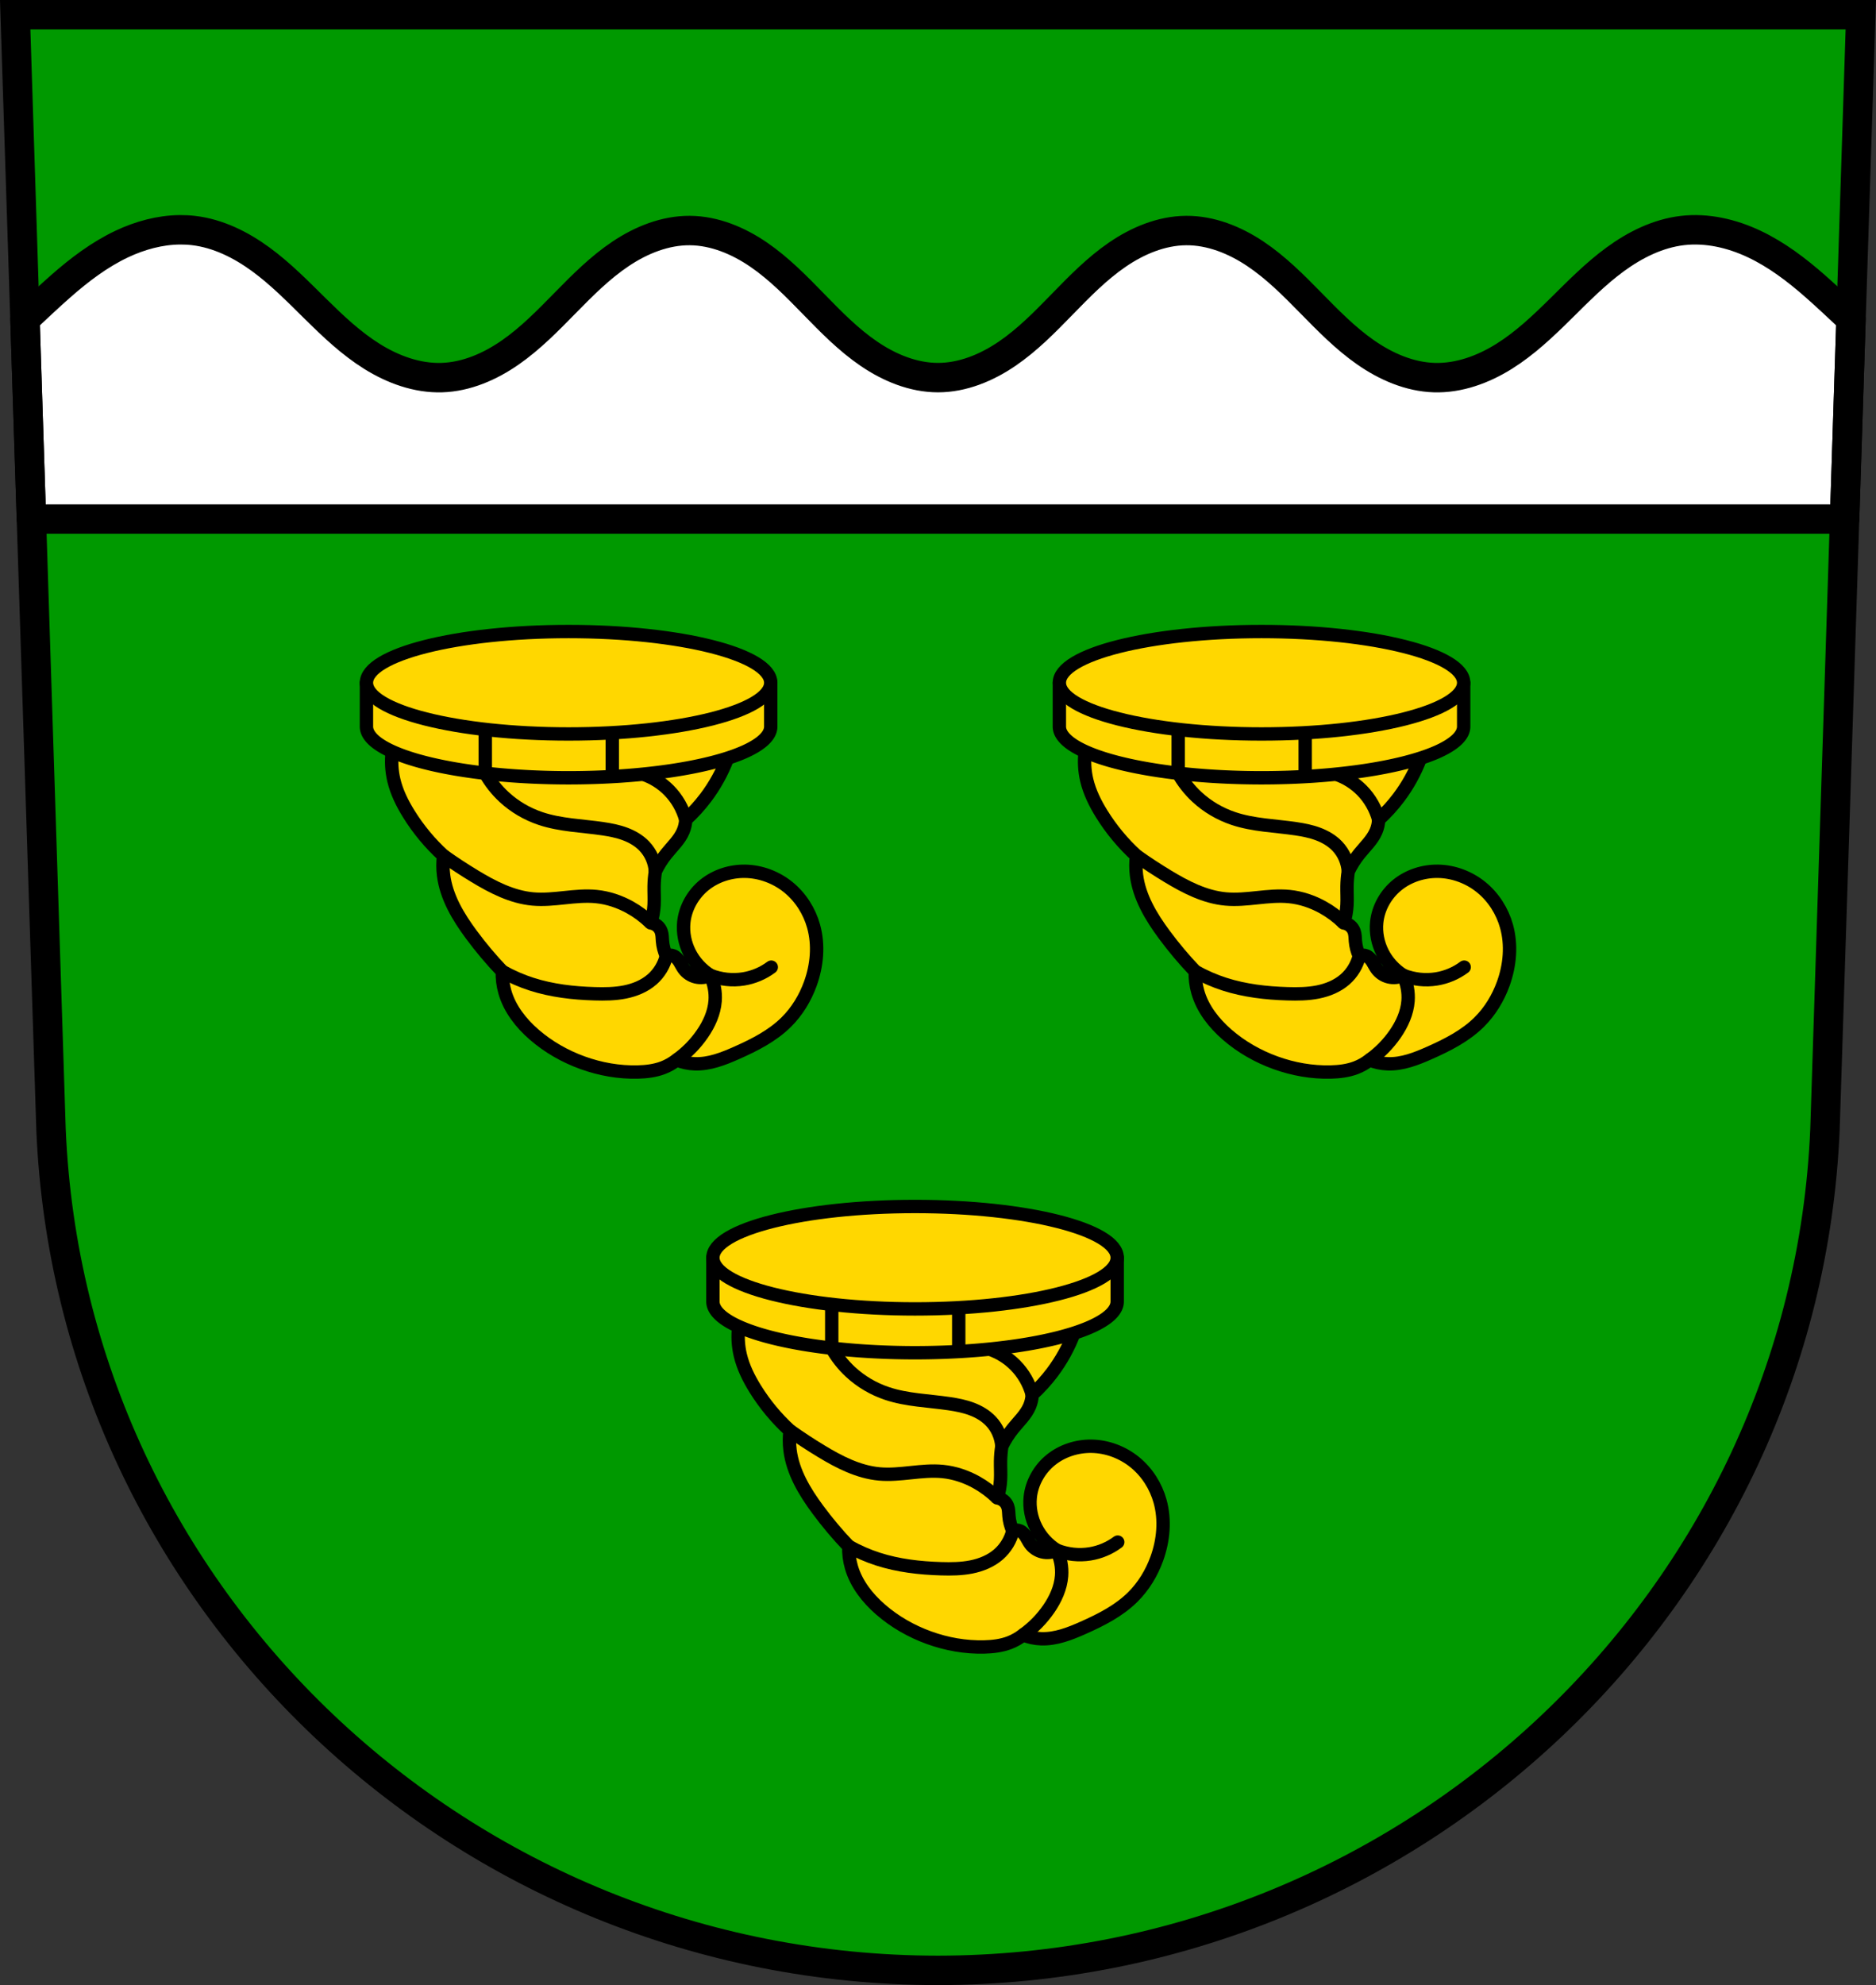
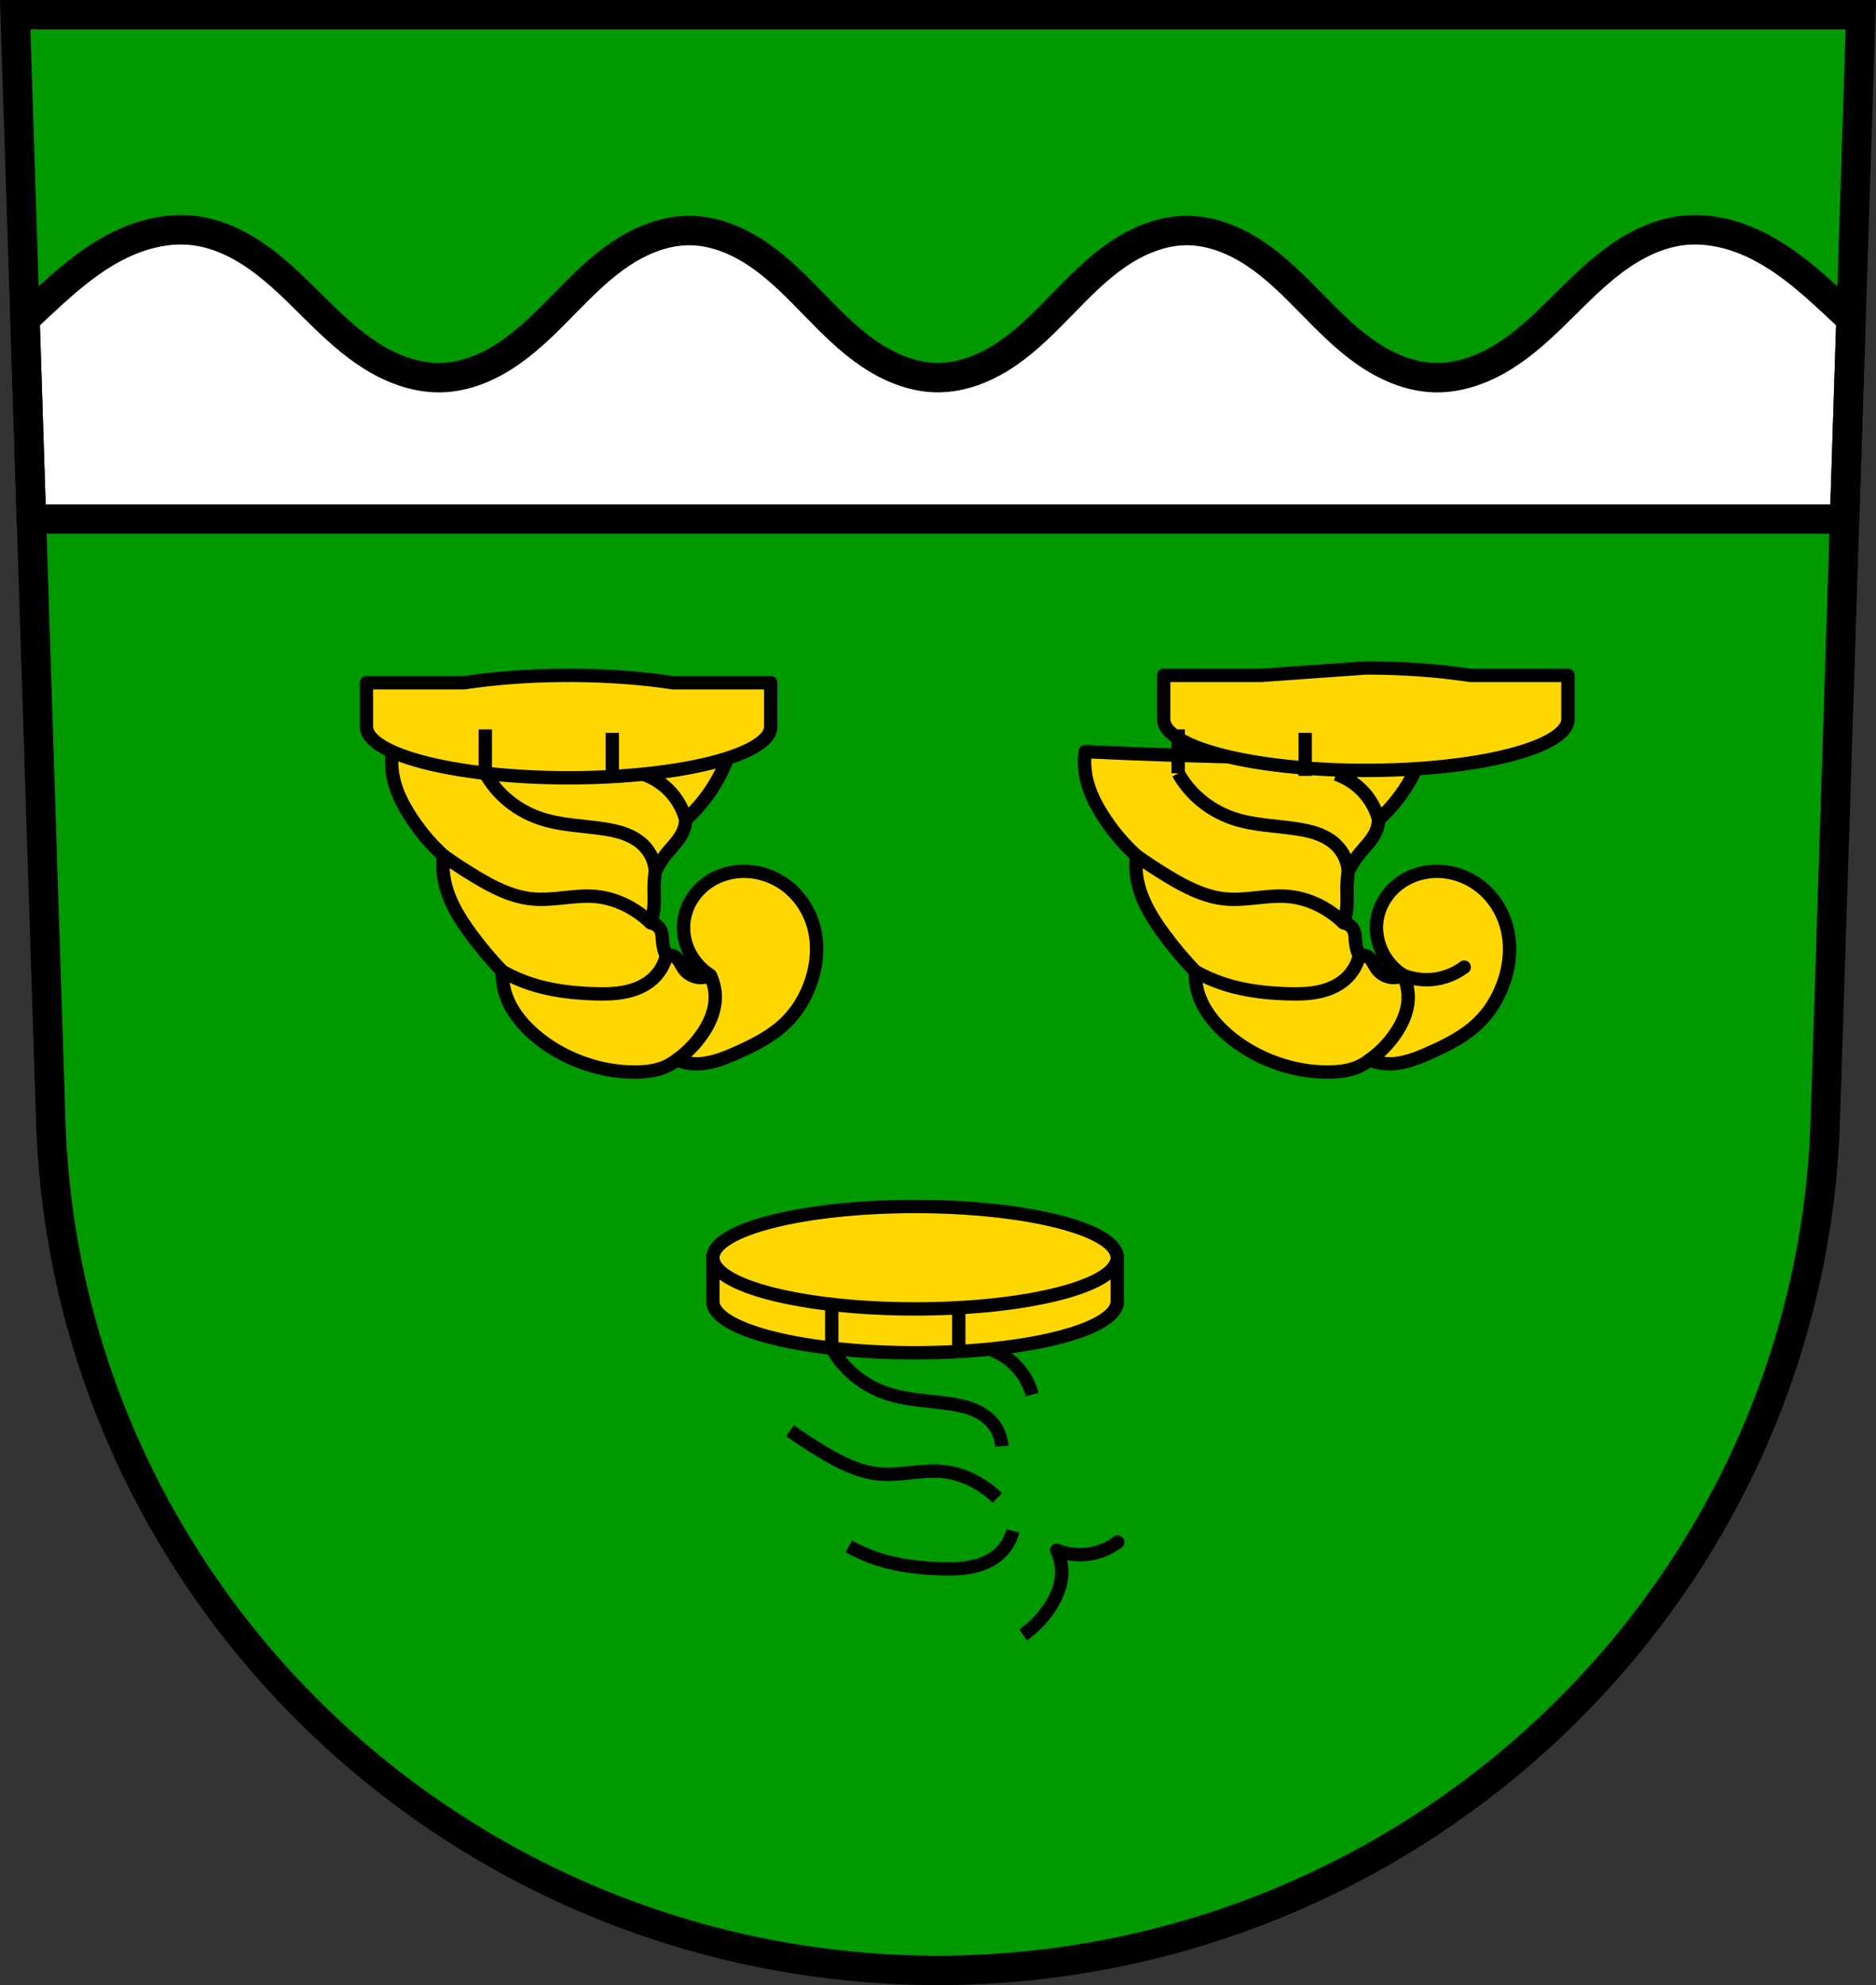
<svg xmlns="http://www.w3.org/2000/svg" xmlns:ns1="http://www.inkscape.org/namespaces/inkscape" xmlns:ns2="http://sodipodi.sourceforge.net/DTD/sodipodi-0.dtd" width="197.932mm" height="209.344mm" viewBox="0 0 701.334 741.769" id="svg5792" version="1.1" ns1:version="0.91 r13725" ns2:docname="DEU Kalenborn COA.svg">
  <rect x="0" y="0" width="701.334" height="741.769" fill="#333333" stroke="none" />
  <defs id="defs5794">
    <ns1:path-effect effect="spiro" id="path-effect6678" is_visible="true" />
    <ns1:path-effect effect="spiro" id="path-effect6634" is_visible="true" />
    <ns1:path-effect effect="spiro" id="path-effect6630" is_visible="true" />
    <ns1:path-effect effect="spiro" id="path-effect6626" is_visible="true" />
    <ns1:path-effect effect="spiro" id="path-effect6622" is_visible="true" />
    <ns1:path-effect effect="spiro" id="path-effect6618" is_visible="true" />
    <ns1:path-effect effect="spiro" id="path-effect6614" is_visible="true" />
    <ns1:path-effect effect="spiro" id="path-effect6563" is_visible="true" />
    <ns1:path-effect effect="spiro" id="path-effect6614-0" is_visible="true" />
    <ns1:path-effect effect="spiro" id="path-effect6618-5" is_visible="true" />
    <ns1:path-effect effect="spiro" id="path-effect6622-7" is_visible="true" />
    <ns1:path-effect effect="spiro" id="path-effect6626-8" is_visible="true" />
    <ns1:path-effect effect="spiro" id="path-effect6630-6" is_visible="true" />
    <ns1:path-effect effect="spiro" id="path-effect6634-1" is_visible="true" />
    <ns1:path-effect effect="spiro" id="path-effect6678-7" is_visible="true" />
    <ns1:path-effect effect="spiro" id="path-effect6614-07" is_visible="true" />
    <ns1:path-effect effect="spiro" id="path-effect6618-9" is_visible="true" />
    <ns1:path-effect effect="spiro" id="path-effect6622-3" is_visible="true" />
    <ns1:path-effect effect="spiro" id="path-effect6626-2" is_visible="true" />
    <ns1:path-effect effect="spiro" id="path-effect6630-7" is_visible="true" />
    <ns1:path-effect effect="spiro" id="path-effect6634-12" is_visible="true" />
    <ns1:path-effect effect="spiro" id="path-effect6678-0" is_visible="true" />
  </defs>
  <ns2:namedview id="base" pagecolor="#ffffff" bordercolor="#666666" borderopacity="1.0" ns1:pageopacity="0.0" ns1:pageshadow="2" ns1:zoom="0.72798985" ns1:cx="350.66705" ns1:cy="370.88431" ns1:document-units="px" ns1:current-layer="layer1" showgrid="false" ns1:window-width="1366" ns1:window-height="745" ns1:window-x="-8" ns1:window-y="-8" ns1:window-maximized="1" fit-margin-top="0" fit-margin-left="0" fit-margin-right="0" fit-margin-bottom="0" ns1:snap-midpoints="true" ns1:snap-smooth-nodes="true" ns1:object-nodes="true" ns1:snap-nodes="true" ns1:object-paths="true" />
  <g ns1:label="Ebene 1" ns1:groupmode="layer" id="layer1" transform="translate(-10.304,-22.232)">
    <path style="fill:#009900;fill-opacity:1;fill-rule:evenodd;stroke:none;stroke-width:11;stroke-opacity:1" ns1:connector-curvature="0" d="m 15.983,27.732 13.398,416.624 c 7.415,175.25 153.92,314.046 331.589,314.144 177.51,-0.215 324.069,-139.061 331.589,-314.144 l 13.398,-416.624 -344.979,0 z" id="path10563-0-4" />
    <path style="fill:#ffffff;fill-rule:evenodd;stroke:#000000;stroke-width:11;stroke-linecap:butt;stroke-linejoin:round;stroke-miterlimit:4;stroke-dasharray:none;stroke-opacity:1" d="M 67.229 85.869 C 59.761 85.941 52.32 87.979 45.541 91.182 C 37.198 95.123 29.768 100.767 22.828 106.848 C 18.257 110.853 13.821 115.086 9.338 119.25 L 11.74 193.963 L 689.594 193.963 L 691.996 119.252 C 687.513 115.088 683.08 110.854 678.508 106.848 C 671.568 100.767 664.138 95.123 655.795 91.182 C 647.452 87.24 638.105 85.063 628.941 86.145 C 619.793 87.224 611.26 91.482 603.826 96.922 C 596.392 102.362 589.918 108.982 583.359 115.451 C 576.801 121.92 570.063 128.315 562.248 133.191 C 554.433 138.068 545.391 141.38 536.184 141.102 C 526.953 140.823 518.12 136.961 510.541 131.686 C 502.962 126.41 496.472 119.747 490.002 113.158 C 483.532 106.569 476.975 99.963 469.299 94.83 C 461.622 89.697 452.66 86.078 443.426 86.145 C 434.184 86.211 425.272 89.964 417.652 95.193 C 410.033 100.423 403.534 107.094 397.084 113.713 C 390.634 120.332 384.123 126.992 376.484 132.193 C 368.846 137.395 359.91 141.102 350.668 141.102 C 341.426 141.102 332.49 137.395 324.852 132.193 C 317.213 126.992 310.702 120.332 304.252 113.713 C 297.802 107.094 291.303 100.423 283.684 95.193 C 276.064 89.964 267.151 86.211 257.91 86.145 C 248.676 86.078 239.713 89.697 232.037 94.83 C 224.361 99.963 217.802 106.569 211.332 113.158 C 204.862 119.747 198.372 126.41 190.793 131.686 C 183.214 136.961 174.383 140.823 165.152 141.102 C 155.945 141.38 146.903 138.068 139.088 133.191 C 131.273 128.315 124.535 121.92 117.977 115.451 C 111.418 108.982 104.944 102.362 97.51 96.922 C 90.076 91.482 81.543 87.224 72.395 86.145 C 70.676 85.942 68.952 85.853 67.229 85.869 z " transform="translate(10.304,22.232)" id="path6561" />
    <path style="fill:none;fill-rule:evenodd;stroke:#000000;stroke-width:11;stroke-opacity:1" ns1:connector-curvature="0" d="m 15.983,27.732 13.398,416.624 c 7.415,175.25 153.92,314.046 331.589,314.144 177.51,-0.215 324.069,-139.061 331.589,-314.144 l 13.398,-416.624 -344.979,0 z" id="path10563-0" />
    <g id="g6766" transform="translate(757.288,0)">
      <g id="g6680">
        <g id="g6655">
          <path ns2:nodetypes="caacaacaaaaacaaaaaaaacaacaacaacaacaccc" ns1:connector-curvature="0" ns1:original-d="m -600.33569,303.08354 c 0,0 -0.24444,7.21422 0.5884,10.68149 1.06865,4.44899 3.14211,8.66432 5.5525,12.55348 3.58232,5.78006 13.0363,15.69185 13.0363,15.69185 0,0 -0.52356,4.88572 0,7.2424 1.77231,7.97757 5.98078,15.32358 10.38077,22.21001 3.22866,5.05319 11.58784,13.76054 11.58784,13.76054 0,0 0.0431,5.29961 0.96564,7.72522 2.28247,6.00134 6.20697,11.50582 10.91612,15.87041 5.126,4.75093 11.55213,8.16673 18.12664,10.53806 6.56374,2.36745 13.6685,3.46265 20.64614,3.45328 3.17283,-0.004 6.395,-0.53068 9.38383,-1.59546 1.85677,-0.66148 5.14316,-2.91791 5.14316,-2.91791 0,0 4.45581,1.5 6.75957,1.44848 5.4052,-0.12087 10.72363,-1.97152 15.69185,-4.10402 6.67509,-2.86514 13.37021,-6.36178 18.52008,-11.48473 4.00238,-3.98146 7.28838,-8.96708 9.00102,-14.34648 2.17611,-6.83517 4.12803,-14.9342 1.20706,-21.48576 -4.45227,-9.98615 -14.65652,-20.61749 -25.58979,-20.52012 -9.94226,0.0885 -19.58152,9.71132 -22.93424,19.07164 -1.29853,3.62531 0.44616,7.9043 2.17271,11.34641 1.71103,3.41116 7.72522,8.44946 7.72522,8.44946 0,0 -7.0345,-0.58827 -9.89793,-2.41413 -1.73783,-1.10812 -2.00497,-3.93543 -3.86261,-4.82826 -0.79782,-0.38345 -2.65555,0 -2.65555,0 0,0 -1.07998,-3.67556 -1.44848,-5.5525 -0.2346,-1.19494 0.1122,-2.55872 -0.48282,-3.6212 -0.81061,-1.44742 -3.86261,-3.13837 -3.86261,-3.13837 0,0 1.0051,-4.47967 1.20706,-6.75957 0.20592,-2.32456 -0.10118,-4.66951 0,-7.00098 0.0806,-1.85607 0.48283,-5.5525 0.48283,-5.5525 0,0 2.65341,-4.3997 4.10402,-6.51816 1.9823,-2.89492 4.81797,-5.25852 6.27674,-8.44946 0.61693,-1.34948 0.96565,-4.34543 0.96565,-4.34543 0,0 5.32649,-5.19893 7.48381,-8.20805 3.26832,-4.55879 8.1373,-14.72973 8.1373,-14.72973 l -55.9371,-0.23788 z" ns1:path-effect="#path-effect6614" id="path6612" d="m -600.336,303.084 c -0.44,3.558 -0.24,7.194 0.588,10.681 1.062,4.471 3.132,8.647 5.553,12.553 3.593,5.799 7.994,11.097 13.036,15.692 -0.301,2.402 -0.301,4.841 0,7.242 1.026,8.201 5.467,15.565 10.381,22.21 3.568,4.825 7.441,9.424 11.588,13.761 -0.083,2.604 0.244,5.221 0.966,7.725 1.804,6.256 6.003,11.598 10.916,15.87 5.304,4.613 11.516,8.15 18.127,10.538 6.601,2.384 13.63,3.631 20.646,3.453 3.187,-0.081 6.404,-0.463 9.384,-1.595 1.85,-0.703 3.591,-1.691 5.143,-2.918 2.144,0.876 4.445,1.369 6.76,1.448 5.452,0.186 10.707,-1.888 15.692,-4.104 6.675,-2.968 13.332,-6.342 18.52,-11.485 4.042,-4.007 7.067,-8.993 9.001,-14.346 2.477,-6.855 3.166,-14.465 1.207,-21.486 -1.575,-5.645 -4.867,-10.821 -9.408,-14.526 -4.541,-3.705 -10.322,-5.9 -16.182,-5.994 -5.459,-0.088 -10.971,1.673 -15.22,5.103 -4.249,3.429 -7.162,8.537 -7.714,13.969 -0.395,3.884 0.402,7.867 2.173,11.346 1.752,3.443 4.453,6.397 7.725,8.449 -1.652,0.823 -3.597,1.041 -5.39,0.603 -1.793,-0.437 -3.42,-1.526 -4.507,-3.017 -0.618,-0.847 -1.06,-1.807 -1.621,-2.692 -0.561,-0.885 -1.278,-1.723 -2.241,-2.136 -0.836,-0.359 -1.819,-0.359 -2.656,0 -0.801,-1.748 -1.294,-3.636 -1.448,-5.553 -0.098,-1.218 -0.066,-2.472 -0.483,-3.621 -0.297,-0.819 -0.821,-1.555 -1.497,-2.104 -0.676,-0.549 -1.503,-0.911 -2.366,-1.034 0.677,-2.192 1.083,-4.468 1.207,-6.76 0.126,-2.331 -0.039,-4.667 0,-7.001 0.031,-1.859 0.193,-3.716 0.483,-5.553 1.11,-2.321 2.491,-4.514 4.104,-6.518 2.209,-2.745 4.897,-5.208 6.277,-8.449 0.584,-1.373 0.914,-2.854 0.966,-4.345 2.742,-2.496 5.251,-5.248 7.484,-8.208 3.389,-4.494 6.137,-9.469 8.137,-14.73 -18.646,0.153 -37.293,0.074 -55.937,-0.238 -23.14,-0.387 -46.274,-1.131 -69.391,-2.232 z" style="fill:#ffd700;fill-opacity:1;fill-rule:evenodd;stroke:#000000;stroke-width:5;stroke-linecap:butt;stroke-linejoin:round;stroke-miterlimit:4;stroke-dasharray:none;stroke-opacity:1" />
          <path id="rect6586" transform="translate(10.304,22.232)" d="m -544.721,252.354 a 75.574,19.139 0 0 0 -38.979,2.766 l -36.594,0 0,16.373 a 75.574,19.139 0 0 0 75.572,19.139 75.574,19.139 0 0 0 75.574,-19.139 l 0,-16.373 -36.625,0 a 75.574,19.139 0 0 0 -38.949,-2.766 z" style="opacity:1;fill:#ffd700;fill-opacity:1;fill-rule:nonzero;stroke:#000000;stroke-width:5;stroke-linecap:round;stroke-linejoin:round;stroke-miterlimit:4;stroke-dasharray:none;stroke-dashoffset:0;stroke-opacity:1" ns1:connector-curvature="0" />
-           <ellipse ry="19.139" rx="75.574" cy="277.351" cx="-534.416" id="path6584" style="opacity:1;fill:#ffd700;fill-opacity:1;fill-rule:nonzero;stroke:#000000;stroke-width:5;stroke-linecap:round;stroke-linejoin:round;stroke-miterlimit:4;stroke-dasharray:none;stroke-dashoffset:0;stroke-opacity:1" />
          <path ns1:connector-curvature="0" id="path6604" d="m -565.563,294.789 0,16.372" style="fill:none;fill-rule:evenodd;stroke:#000000;stroke-width:5;stroke-linecap:butt;stroke-linejoin:miter;stroke-miterlimit:4;stroke-dasharray:none;stroke-opacity:1" />
          <path ns1:connector-curvature="0" id="path6606" d="m -518.089,296.038 0,16.107" style="fill:none;fill-rule:evenodd;stroke:#000000;stroke-width:5;stroke-linecap:butt;stroke-linejoin:miter;stroke-miterlimit:4;stroke-dasharray:none;stroke-opacity:1" />
          <path ns2:nodetypes="caac" ns1:connector-curvature="0" ns1:original-d="m -481.45487,386.67179 c 0,0 2.11528,6.35138 1.8161,9.5916 -0.40543,4.39102 -2.40204,8.62673 -4.7995,12.32776 -2.47019,3.81331 -9.57008,9.70576 -9.57008,9.70576" ns1:path-effect="#path-effect6618" id="path6616" d="m -481.455,386.672 c 1.433,2.963 2.067,6.309 1.816,9.592 -0.34,4.449 -2.266,8.655 -4.8,12.328 -2.593,3.759 -5.848,7.06 -9.57,9.706" style="fill:none;fill-rule:evenodd;stroke:#000000;stroke-width:5;stroke-linecap:butt;stroke-linejoin:round;stroke-miterlimit:4;stroke-dasharray:none;stroke-opacity:1" />
          <path ns2:nodetypes="caaac" ns1:connector-curvature="0" ns1:original-d="m -497.87096,379.4294 c 0,0 -2.56309,6.73473 -5.31196,8.76171 -5.9528,4.38951 -14.13801,5.03491 -21.52607,5.38152 -7.92992,0.37203 -15.9167,-1.38674 -23.54415,-3.58768 -3.82025,-1.10235 -10.93674,-4.76164 -10.93674,-4.76164" ns1:path-effect="#path-effect6622" id="path6620" d="m -497.871,379.429 c -0.819,3.372 -2.701,6.477 -5.312,8.762 -2.852,2.496 -6.485,3.976 -10.202,4.716 -3.717,0.74 -7.536,0.779 -11.324,0.665 -7.962,-0.238 -15.962,-1.148 -23.544,-3.588 -3.791,-1.22 -7.461,-2.817 -10.937,-4.762" style="fill:none;fill-rule:evenodd;stroke:#000000;stroke-width:5;stroke-linecap:butt;stroke-linejoin:round;stroke-miterlimit:4;stroke-dasharray:none;stroke-opacity:1" />
          <path ns2:nodetypes="caaaac" ns1:connector-curvature="0" ns1:original-d="m -581.15849,342.01036 c 0,0 7.49388,5.48924 11.60351,7.6132 6.91736,3.57507 14.07312,7.22005 21.75031,8.52074 7.81704,1.32438 15.91385,-1.9769 23.76838,-0.89692 4.35555,0.59888 8.64936,2.02099 12.55687,4.03614 2.88909,1.48994 7.81455,5.83381 7.81455,5.83381" ns1:path-effect="#path-effect6626" id="path6624" d="m -581.158,342.01 c 3.775,2.676 7.646,5.216 11.604,7.613 6.719,4.07 13.927,7.803 21.75,8.521 7.909,0.726 15.865,-1.69 23.768,-0.897 4.405,0.442 8.687,1.885 12.557,4.036 2.85,1.584 5.486,3.552 7.815,5.834" style="fill:none;fill-rule:evenodd;stroke:#000000;stroke-width:5;stroke-linecap:butt;stroke-linejoin:round;stroke-miterlimit:4;stroke-dasharray:none;stroke-opacity:1" />
          <path ns2:nodetypes="caaaac" ns1:connector-curvature="0" ns1:original-d="m -501.97499,347.80428 c 0,0 -1.68626,-6.99369 -4.12292,-9.39222 -3.98682,-3.92443 -10.09538,-4.95692 -15.47186,-6.50267 -7.56983,-2.17634 -15.9145,-1.12891 -23.31992,-3.81191 -4.97752,-1.80337 -9.6906,-4.58972 -13.67803,-8.07228 -2.83493,-2.47598 -6.99545,-8.86394 -6.99545,-8.86394" ns1:path-effect="#path-effect6630" id="path6628" d="m -501.975,347.804 c -0.228,-3.482 -1.714,-6.868 -4.123,-9.392 -1.968,-2.063 -4.497,-3.532 -7.166,-4.533 -2.669,-1.001 -5.485,-1.553 -8.305,-1.97 -7.806,-1.152 -15.836,-1.31 -23.32,-3.812 -5.059,-1.691 -9.767,-4.445 -13.678,-8.072 -2.771,-2.57 -5.14,-5.572 -6.995,-8.864" style="fill:none;fill-rule:evenodd;stroke:#000000;stroke-width:5;stroke-linecap:butt;stroke-linejoin:round;stroke-miterlimit:4;stroke-dasharray:none;stroke-opacity:1" />
          <path ns2:nodetypes="cac" ns1:connector-curvature="0" ns1:original-d="m -506.56772,311.51593 c 0,0 7.02807,3.30625 9.66325,6.04274 2.91468,3.02673 6.2759,10.93256 6.2759,10.93256" ns1:path-effect="#path-effect6634" id="path6632" d="m -506.568,311.516 c 3.632,1.228 6.969,3.315 9.663,6.043 2.986,3.023 5.171,6.83 6.276,10.933" style="fill:none;fill-rule:evenodd;stroke:#000000;stroke-width:5;stroke-linecap:butt;stroke-linejoin:round;stroke-miterlimit:4;stroke-dasharray:none;stroke-opacity:1" />
        </g>
-         <path style="fill:none;fill-rule:evenodd;stroke:#000000;stroke-width:5;stroke-linecap:round;stroke-linejoin:miter;stroke-miterlimit:4;stroke-dasharray:none;stroke-opacity:1" d="m -481.455,386.672 c 3.926,1.552 8.273,2.023 12.44,1.349 3.741,-0.605 7.33,-2.128 10.365,-4.397" id="path6676" ns1:path-effect="#path-effect6678" ns1:original-d="m -481.45488,386.67179 c 0,0 8.31371,1.95868 12.43996,1.34945 3.71293,-0.5482 10.36534,-4.39742 10.36534,-4.39742" ns1:connector-curvature="0" ns2:nodetypes="cac" />
      </g>
      <g id="g6680-8" transform="translate(259.047,0)">
        <g id="g6655-4">
          <path ns2:nodetypes="caacaacaaaaacaaaaaaaacaacaacaacaacaccc" ns1:connector-curvature="0" ns1:original-d="m -600.33569,303.08354 c 0,0 -0.24444,7.21422 0.5884,10.68149 1.06865,4.44899 3.14211,8.66432 5.5525,12.55348 3.58232,5.78006 13.0363,15.69185 13.0363,15.69185 0,0 -0.52356,4.88572 0,7.2424 1.77231,7.97757 5.98078,15.32358 10.38077,22.21001 3.22866,5.05319 11.58784,13.76054 11.58784,13.76054 0,0 0.0431,5.29961 0.96564,7.72522 2.28247,6.00134 6.20697,11.50582 10.91612,15.87041 5.126,4.75093 11.55213,8.16673 18.12664,10.53806 6.56374,2.36745 13.6685,3.46265 20.64614,3.45328 3.17283,-0.004 6.395,-0.53068 9.38383,-1.59546 1.85677,-0.66148 5.14316,-2.91791 5.14316,-2.91791 0,0 4.45581,1.5 6.75957,1.44848 5.4052,-0.12087 10.72363,-1.97152 15.69185,-4.10402 6.67509,-2.86514 13.37021,-6.36178 18.52008,-11.48473 4.00238,-3.98146 7.28838,-8.96708 9.00102,-14.34648 2.17611,-6.83517 4.12803,-14.9342 1.20706,-21.48576 -4.45227,-9.98615 -14.65652,-20.61749 -25.58979,-20.52012 -9.94226,0.0885 -19.58152,9.71132 -22.93424,19.07164 -1.29853,3.62531 0.44616,7.9043 2.17271,11.34641 1.71103,3.41116 7.72522,8.44946 7.72522,8.44946 0,0 -7.0345,-0.58827 -9.89793,-2.41413 -1.73783,-1.10812 -2.00497,-3.93543 -3.86261,-4.82826 -0.79782,-0.38345 -2.65555,0 -2.65555,0 0,0 -1.07998,-3.67556 -1.44848,-5.5525 -0.2346,-1.19494 0.1122,-2.55872 -0.48282,-3.6212 -0.81061,-1.44742 -3.86261,-3.13837 -3.86261,-3.13837 0,0 1.0051,-4.47967 1.20706,-6.75957 0.20592,-2.32456 -0.10118,-4.66951 0,-7.00098 0.0806,-1.85607 0.48283,-5.5525 0.48283,-5.5525 0,0 2.65341,-4.3997 4.10402,-6.51816 1.9823,-2.89492 4.81797,-5.25852 6.27674,-8.44946 0.61693,-1.34948 0.96565,-4.34543 0.96565,-4.34543 0,0 5.32649,-5.19893 7.48381,-8.20805 3.26832,-4.55879 8.1373,-14.72973 8.1373,-14.72973 l -55.9371,-0.23788 z" ns1:path-effect="#path-effect6614-0" id="path6612-1" d="m -600.336,303.084 c -0.44,3.558 -0.24,7.194 0.588,10.681 1.062,4.471 3.132,8.647 5.553,12.553 3.593,5.799 7.994,11.097 13.036,15.692 -0.301,2.402 -0.301,4.841 0,7.242 1.026,8.201 5.467,15.565 10.381,22.21 3.568,4.825 7.441,9.424 11.588,13.761 -0.083,2.604 0.244,5.221 0.966,7.725 1.804,6.256 6.003,11.598 10.916,15.87 5.304,4.613 11.516,8.15 18.127,10.538 6.601,2.384 13.63,3.631 20.646,3.453 3.187,-0.081 6.404,-0.463 9.384,-1.595 1.85,-0.703 3.591,-1.691 5.143,-2.918 2.144,0.876 4.445,1.369 6.76,1.448 5.452,0.186 10.707,-1.888 15.692,-4.104 6.675,-2.968 13.332,-6.342 18.52,-11.485 4.042,-4.007 7.067,-8.993 9.001,-14.346 2.477,-6.855 3.166,-14.465 1.207,-21.486 -1.575,-5.645 -4.867,-10.821 -9.408,-14.526 -4.541,-3.705 -10.322,-5.9 -16.182,-5.994 -5.459,-0.088 -10.971,1.673 -15.22,5.103 -4.249,3.429 -7.162,8.537 -7.714,13.969 -0.395,3.884 0.402,7.867 2.173,11.346 1.752,3.443 4.453,6.397 7.725,8.449 -1.652,0.823 -3.597,1.041 -5.39,0.603 -1.793,-0.437 -3.42,-1.526 -4.507,-3.017 -0.618,-0.847 -1.06,-1.807 -1.621,-2.692 -0.561,-0.885 -1.278,-1.723 -2.241,-2.136 -0.836,-0.359 -1.819,-0.359 -2.656,0 -0.801,-1.748 -1.294,-3.636 -1.448,-5.553 -0.098,-1.218 -0.066,-2.472 -0.483,-3.621 -0.297,-0.819 -0.821,-1.555 -1.497,-2.104 -0.676,-0.549 -1.503,-0.911 -2.366,-1.034 0.677,-2.192 1.083,-4.468 1.207,-6.76 0.126,-2.331 -0.039,-4.667 0,-7.001 0.031,-1.859 0.193,-3.716 0.483,-5.553 1.11,-2.321 2.491,-4.514 4.104,-6.518 2.209,-2.745 4.897,-5.208 6.277,-8.449 0.584,-1.373 0.914,-2.854 0.966,-4.345 2.742,-2.496 5.251,-5.248 7.484,-8.208 3.389,-4.494 6.137,-9.469 8.137,-14.73 -18.646,0.153 -37.293,0.074 -55.937,-0.238 -23.14,-0.387 -46.274,-1.131 -69.391,-2.232 z" style="fill:#ffd700;fill-opacity:1;fill-rule:evenodd;stroke:#000000;stroke-width:5;stroke-linecap:butt;stroke-linejoin:round;stroke-miterlimit:4;stroke-dasharray:none;stroke-opacity:1" />
-           <path id="rect6586-6" transform="translate(10.304,22.232)" d="m -544.721,252.354 a 75.574,19.139 0 0 0 -38.979,2.766 l -36.594,0 0,16.373 a 75.574,19.139 0 0 0 75.572,19.139 75.574,19.139 0 0 0 75.574,-19.139 l 0,-16.373 -36.625,0 a 75.574,19.139 0 0 0 -38.949,-2.766 z" style="opacity:1;fill:#ffd700;fill-opacity:1;fill-rule:nonzero;stroke:#000000;stroke-width:5;stroke-linecap:round;stroke-linejoin:round;stroke-miterlimit:4;stroke-dasharray:none;stroke-dashoffset:0;stroke-opacity:1" ns1:connector-curvature="0" />
-           <ellipse ry="19.139" rx="75.574" cy="277.351" cx="-534.416" id="path6584-4" style="opacity:1;fill:#ffd700;fill-opacity:1;fill-rule:nonzero;stroke:#000000;stroke-width:5;stroke-linecap:round;stroke-linejoin:round;stroke-miterlimit:4;stroke-dasharray:none;stroke-dashoffset:0;stroke-opacity:1" />
+           <path id="rect6586-6" transform="translate(10.304,22.232)" d="m -544.721,252.354 l -36.594,0 0,16.373 a 75.574,19.139 0 0 0 75.572,19.139 75.574,19.139 0 0 0 75.574,-19.139 l 0,-16.373 -36.625,0 a 75.574,19.139 0 0 0 -38.949,-2.766 z" style="opacity:1;fill:#ffd700;fill-opacity:1;fill-rule:nonzero;stroke:#000000;stroke-width:5;stroke-linecap:round;stroke-linejoin:round;stroke-miterlimit:4;stroke-dasharray:none;stroke-dashoffset:0;stroke-opacity:1" ns1:connector-curvature="0" />
          <path ns1:connector-curvature="0" id="path6604-2" d="m -565.563,294.789 0,16.372" style="fill:none;fill-rule:evenodd;stroke:#000000;stroke-width:5;stroke-linecap:butt;stroke-linejoin:miter;stroke-miterlimit:4;stroke-dasharray:none;stroke-opacity:1" />
          <path ns1:connector-curvature="0" id="path6606-8" d="m -518.089,296.038 0,16.107" style="fill:none;fill-rule:evenodd;stroke:#000000;stroke-width:5;stroke-linecap:butt;stroke-linejoin:miter;stroke-miterlimit:4;stroke-dasharray:none;stroke-opacity:1" />
          <path ns2:nodetypes="caac" ns1:connector-curvature="0" ns1:original-d="m -481.45487,386.67179 c 0,0 2.11528,6.35138 1.8161,9.5916 -0.40543,4.39102 -2.40204,8.62673 -4.7995,12.32776 -2.47019,3.81331 -9.57008,9.70576 -9.57008,9.70576" ns1:path-effect="#path-effect6618-5" id="path6616-8" d="m -481.455,386.672 c 1.433,2.963 2.067,6.309 1.816,9.592 -0.34,4.449 -2.266,8.655 -4.8,12.328 -2.593,3.759 -5.848,7.06 -9.57,9.706" style="fill:none;fill-rule:evenodd;stroke:#000000;stroke-width:5;stroke-linecap:butt;stroke-linejoin:round;stroke-miterlimit:4;stroke-dasharray:none;stroke-opacity:1" />
          <path ns2:nodetypes="caaac" ns1:connector-curvature="0" ns1:original-d="m -497.87096,379.4294 c 0,0 -2.56309,6.73473 -5.31196,8.76171 -5.9528,4.38951 -14.13801,5.03491 -21.52607,5.38152 -7.92992,0.37203 -15.9167,-1.38674 -23.54415,-3.58768 -3.82025,-1.10235 -10.93674,-4.76164 -10.93674,-4.76164" ns1:path-effect="#path-effect6622-7" id="path6620-2" d="m -497.871,379.429 c -0.819,3.372 -2.701,6.477 -5.312,8.762 -2.852,2.496 -6.485,3.976 -10.202,4.716 -3.717,0.74 -7.536,0.779 -11.324,0.665 -7.962,-0.238 -15.962,-1.148 -23.544,-3.588 -3.791,-1.22 -7.461,-2.817 -10.937,-4.762" style="fill:none;fill-rule:evenodd;stroke:#000000;stroke-width:5;stroke-linecap:butt;stroke-linejoin:round;stroke-miterlimit:4;stroke-dasharray:none;stroke-opacity:1" />
          <path ns2:nodetypes="caaaac" ns1:connector-curvature="0" ns1:original-d="m -581.15849,342.01036 c 0,0 7.49388,5.48924 11.60351,7.6132 6.91736,3.57507 14.07312,7.22005 21.75031,8.52074 7.81704,1.32438 15.91385,-1.9769 23.76838,-0.89692 4.35555,0.59888 8.64936,2.02099 12.55687,4.03614 2.88909,1.48994 7.81455,5.83381 7.81455,5.83381" ns1:path-effect="#path-effect6626-8" id="path6624-1" d="m -581.158,342.01 c 3.775,2.676 7.646,5.216 11.604,7.613 6.719,4.07 13.927,7.803 21.75,8.521 7.909,0.726 15.865,-1.69 23.768,-0.897 4.405,0.442 8.687,1.885 12.557,4.036 2.85,1.584 5.486,3.552 7.815,5.834" style="fill:none;fill-rule:evenodd;stroke:#000000;stroke-width:5;stroke-linecap:butt;stroke-linejoin:round;stroke-miterlimit:4;stroke-dasharray:none;stroke-opacity:1" />
          <path ns2:nodetypes="caaaac" ns1:connector-curvature="0" ns1:original-d="m -501.97499,347.80428 c 0,0 -1.68626,-6.99369 -4.12292,-9.39222 -3.98682,-3.92443 -10.09538,-4.95692 -15.47186,-6.50267 -7.56983,-2.17634 -15.9145,-1.12891 -23.31992,-3.81191 -4.97752,-1.80337 -9.6906,-4.58972 -13.67803,-8.07228 -2.83493,-2.47598 -6.99545,-8.86394 -6.99545,-8.86394" ns1:path-effect="#path-effect6630-6" id="path6628-8" d="m -501.975,347.804 c -0.228,-3.482 -1.714,-6.868 -4.123,-9.392 -1.968,-2.063 -4.497,-3.532 -7.166,-4.533 -2.669,-1.001 -5.485,-1.553 -8.305,-1.97 -7.806,-1.152 -15.836,-1.31 -23.32,-3.812 -5.059,-1.691 -9.767,-4.445 -13.678,-8.072 -2.771,-2.57 -5.14,-5.572 -6.995,-8.864" style="fill:none;fill-rule:evenodd;stroke:#000000;stroke-width:5;stroke-linecap:butt;stroke-linejoin:round;stroke-miterlimit:4;stroke-dasharray:none;stroke-opacity:1" />
          <path ns2:nodetypes="cac" ns1:connector-curvature="0" ns1:original-d="m -506.56772,311.51593 c 0,0 7.02807,3.30625 9.66325,6.04274 2.91468,3.02673 6.2759,10.93256 6.2759,10.93256" ns1:path-effect="#path-effect6634-1" id="path6632-6" d="m -506.568,311.516 c 3.632,1.228 6.969,3.315 9.663,6.043 2.986,3.023 5.171,6.83 6.276,10.933" style="fill:none;fill-rule:evenodd;stroke:#000000;stroke-width:5;stroke-linecap:butt;stroke-linejoin:round;stroke-miterlimit:4;stroke-dasharray:none;stroke-opacity:1" />
        </g>
        <path style="fill:none;fill-rule:evenodd;stroke:#000000;stroke-width:5;stroke-linecap:round;stroke-linejoin:miter;stroke-miterlimit:4;stroke-dasharray:none;stroke-opacity:1" d="m -481.455,386.672 c 3.926,1.552 8.273,2.023 12.44,1.349 3.741,-0.605 7.33,-2.128 10.365,-4.397" id="path6676-7" ns1:path-effect="#path-effect6678-7" ns1:original-d="m -481.45488,386.67179 c 0,0 8.31371,1.95868 12.43996,1.34945 3.71293,-0.5482 10.36534,-4.39742 10.36534,-4.39742" ns1:connector-curvature="0" ns2:nodetypes="cac" />
      </g>
    </g>
    <g transform="translate(886.811,214.843)" id="g6680-2">
      <g id="g6655-41">
-         <path style="fill:#ffd700;fill-opacity:1;fill-rule:evenodd;stroke:#000000;stroke-width:5;stroke-linecap:butt;stroke-linejoin:round;stroke-miterlimit:4;stroke-dasharray:none;stroke-opacity:1" d="m -600.336,303.084 c -0.44,3.558 -0.24,7.194 0.588,10.681 1.062,4.471 3.132,8.647 5.553,12.553 3.593,5.799 7.994,11.097 13.036,15.692 -0.301,2.402 -0.301,4.841 0,7.242 1.026,8.201 5.467,15.565 10.381,22.21 3.568,4.825 7.441,9.424 11.588,13.761 -0.083,2.604 0.244,5.221 0.966,7.725 1.804,6.256 6.003,11.598 10.916,15.87 5.304,4.613 11.516,8.15 18.127,10.538 6.601,2.384 13.63,3.631 20.646,3.453 3.187,-0.081 6.404,-0.463 9.384,-1.595 1.85,-0.703 3.591,-1.691 5.143,-2.918 2.144,0.876 4.445,1.369 6.76,1.448 5.452,0.186 10.707,-1.888 15.692,-4.104 6.675,-2.968 13.332,-6.342 18.52,-11.485 4.042,-4.007 7.067,-8.993 9.001,-14.346 2.477,-6.855 3.166,-14.465 1.207,-21.486 -1.575,-5.645 -4.867,-10.821 -9.408,-14.526 -4.541,-3.705 -10.322,-5.9 -16.182,-5.994 -5.459,-0.088 -10.971,1.673 -15.22,5.103 -4.249,3.429 -7.162,8.537 -7.714,13.969 -0.395,3.884 0.402,7.867 2.173,11.346 1.752,3.443 4.453,6.397 7.725,8.449 -1.652,0.823 -3.597,1.041 -5.39,0.603 -1.793,-0.437 -3.42,-1.526 -4.507,-3.017 -0.618,-0.847 -1.06,-1.807 -1.621,-2.692 -0.561,-0.885 -1.278,-1.723 -2.241,-2.136 -0.836,-0.359 -1.819,-0.359 -2.656,0 -0.801,-1.748 -1.294,-3.636 -1.448,-5.553 -0.098,-1.218 -0.066,-2.472 -0.483,-3.621 -0.297,-0.819 -0.821,-1.555 -1.497,-2.104 -0.676,-0.549 -1.503,-0.911 -2.366,-1.034 0.677,-2.192 1.083,-4.468 1.207,-6.76 0.126,-2.331 -0.039,-4.667 0,-7.001 0.031,-1.859 0.193,-3.716 0.483,-5.553 1.11,-2.321 2.491,-4.514 4.104,-6.518 2.209,-2.745 4.897,-5.208 6.277,-8.449 0.584,-1.373 0.914,-2.854 0.966,-4.345 2.742,-2.496 5.251,-5.248 7.484,-8.208 3.389,-4.494 6.137,-9.469 8.137,-14.73 -18.646,0.153 -37.293,0.074 -55.937,-0.238 -23.14,-0.387 -46.274,-1.131 -69.391,-2.232 z" id="path6612-4" ns1:path-effect="#path-effect6614-07" ns1:original-d="m -600.33569,303.08354 c 0,0 -0.24444,7.21422 0.5884,10.68149 1.06865,4.44899 3.14211,8.66432 5.5525,12.55348 3.58232,5.78006 13.0363,15.69185 13.0363,15.69185 0,0 -0.52356,4.88572 0,7.2424 1.77231,7.97757 5.98078,15.32358 10.38077,22.21001 3.22866,5.05319 11.58784,13.76054 11.58784,13.76054 0,0 0.0431,5.29961 0.96564,7.72522 2.28247,6.00134 6.20697,11.50582 10.91612,15.87041 5.126,4.75093 11.55213,8.16673 18.12664,10.53806 6.56374,2.36745 13.6685,3.46265 20.64614,3.45328 3.17283,-0.004 6.395,-0.53068 9.38383,-1.59546 1.85677,-0.66148 5.14316,-2.91791 5.14316,-2.91791 0,0 4.45581,1.5 6.75957,1.44848 5.4052,-0.12087 10.72363,-1.97152 15.69185,-4.10402 6.67509,-2.86514 13.37021,-6.36178 18.52008,-11.48473 4.00238,-3.98146 7.28838,-8.96708 9.00102,-14.34648 2.17611,-6.83517 4.12803,-14.9342 1.20706,-21.48576 -4.45227,-9.98615 -14.65652,-20.61749 -25.58979,-20.52012 -9.94226,0.0885 -19.58152,9.71132 -22.93424,19.07164 -1.29853,3.62531 0.44616,7.9043 2.17271,11.34641 1.71103,3.41116 7.72522,8.44946 7.72522,8.44946 0,0 -7.0345,-0.58827 -9.89793,-2.41413 -1.73783,-1.10812 -2.00497,-3.93543 -3.86261,-4.82826 -0.79782,-0.38345 -2.65555,0 -2.65555,0 0,0 -1.07998,-3.67556 -1.44848,-5.5525 -0.2346,-1.19494 0.1122,-2.55872 -0.48282,-3.6212 -0.81061,-1.44742 -3.86261,-3.13837 -3.86261,-3.13837 0,0 1.0051,-4.47967 1.20706,-6.75957 0.20592,-2.32456 -0.10118,-4.66951 0,-7.00098 0.0806,-1.85607 0.48283,-5.5525 0.48283,-5.5525 0,0 2.65341,-4.3997 4.10402,-6.51816 1.9823,-2.89492 4.81797,-5.25852 6.27674,-8.44946 0.61693,-1.34948 0.96565,-4.34543 0.96565,-4.34543 0,0 5.32649,-5.19893 7.48381,-8.20805 3.26832,-4.55879 8.1373,-14.72973 8.1373,-14.72973 l -55.9371,-0.23788 z" ns1:connector-curvature="0" ns2:nodetypes="caacaacaaaaacaaaaaaaacaacaacaacaacaccc" />
        <path ns1:connector-curvature="0" style="opacity:1;fill:#ffd700;fill-opacity:1;fill-rule:nonzero;stroke:#000000;stroke-width:5;stroke-linecap:round;stroke-linejoin:round;stroke-miterlimit:4;stroke-dasharray:none;stroke-dashoffset:0;stroke-opacity:1" d="m -544.721,252.354 a 75.574,19.139 0 0 0 -38.979,2.766 l -36.594,0 0,16.373 a 75.574,19.139 0 0 0 75.572,19.139 75.574,19.139 0 0 0 75.574,-19.139 l 0,-16.373 -36.625,0 a 75.574,19.139 0 0 0 -38.949,-2.766 z" transform="translate(10.304,22.232)" id="rect6586-2" />
        <ellipse style="opacity:1;fill:#ffd700;fill-opacity:1;fill-rule:nonzero;stroke:#000000;stroke-width:5;stroke-linecap:round;stroke-linejoin:round;stroke-miterlimit:4;stroke-dasharray:none;stroke-dashoffset:0;stroke-opacity:1" id="path6584-2" cx="-534.416" cy="277.351" rx="75.574" ry="19.139" />
        <path style="fill:none;fill-rule:evenodd;stroke:#000000;stroke-width:5;stroke-linecap:butt;stroke-linejoin:miter;stroke-miterlimit:4;stroke-dasharray:none;stroke-opacity:1" d="m -565.563,294.789 0,16.372" id="path6604-7" ns1:connector-curvature="0" />
        <path style="fill:none;fill-rule:evenodd;stroke:#000000;stroke-width:5;stroke-linecap:butt;stroke-linejoin:miter;stroke-miterlimit:4;stroke-dasharray:none;stroke-opacity:1" d="m -518.089,296.038 0,16.107" id="path6606-4" ns1:connector-curvature="0" />
        <path style="fill:none;fill-rule:evenodd;stroke:#000000;stroke-width:5;stroke-linecap:butt;stroke-linejoin:round;stroke-miterlimit:4;stroke-dasharray:none;stroke-opacity:1" d="m -481.455,386.672 c 1.433,2.963 2.067,6.309 1.816,9.592 -0.34,4.449 -2.266,8.655 -4.8,12.328 -2.593,3.759 -5.848,7.06 -9.57,9.706" id="path6616-3" ns1:path-effect="#path-effect6618-9" ns1:original-d="m -481.45487,386.67179 c 0,0 2.11528,6.35138 1.8161,9.5916 -0.40543,4.39102 -2.40204,8.62673 -4.7995,12.32776 -2.47019,3.81331 -9.57008,9.70576 -9.57008,9.70576" ns1:connector-curvature="0" ns2:nodetypes="caac" />
        <path style="fill:none;fill-rule:evenodd;stroke:#000000;stroke-width:5;stroke-linecap:butt;stroke-linejoin:round;stroke-miterlimit:4;stroke-dasharray:none;stroke-opacity:1" d="m -497.871,379.429 c -0.819,3.372 -2.701,6.477 -5.312,8.762 -2.852,2.496 -6.485,3.976 -10.202,4.716 -3.717,0.74 -7.536,0.779 -11.324,0.665 -7.962,-0.238 -15.962,-1.148 -23.544,-3.588 -3.791,-1.22 -7.461,-2.817 -10.937,-4.762" id="path6620-28" ns1:path-effect="#path-effect6622-3" ns1:original-d="m -497.87096,379.4294 c 0,0 -2.56309,6.73473 -5.31196,8.76171 -5.9528,4.38951 -14.13801,5.03491 -21.52607,5.38152 -7.92992,0.37203 -15.9167,-1.38674 -23.54415,-3.58768 -3.82025,-1.10235 -10.93674,-4.76164 -10.93674,-4.76164" ns1:connector-curvature="0" ns2:nodetypes="caaac" />
        <path style="fill:none;fill-rule:evenodd;stroke:#000000;stroke-width:5;stroke-linecap:butt;stroke-linejoin:round;stroke-miterlimit:4;stroke-dasharray:none;stroke-opacity:1" d="m -581.158,342.01 c 3.775,2.676 7.646,5.216 11.604,7.613 6.719,4.07 13.927,7.803 21.75,8.521 7.909,0.726 15.865,-1.69 23.768,-0.897 4.405,0.442 8.687,1.885 12.557,4.036 2.85,1.584 5.486,3.552 7.815,5.834" id="path6624-16" ns1:path-effect="#path-effect6626-2" ns1:original-d="m -581.15849,342.01036 c 0,0 7.49388,5.48924 11.60351,7.6132 6.91736,3.57507 14.07312,7.22005 21.75031,8.52074 7.81704,1.32438 15.91385,-1.9769 23.76838,-0.89692 4.35555,0.59888 8.64936,2.02099 12.55687,4.03614 2.88909,1.48994 7.81455,5.83381 7.81455,5.83381" ns1:connector-curvature="0" ns2:nodetypes="caaaac" />
        <path style="fill:none;fill-rule:evenodd;stroke:#000000;stroke-width:5;stroke-linecap:butt;stroke-linejoin:round;stroke-miterlimit:4;stroke-dasharray:none;stroke-opacity:1" d="m -501.975,347.804 c -0.228,-3.482 -1.714,-6.868 -4.123,-9.392 -1.968,-2.063 -4.497,-3.532 -7.166,-4.533 -2.669,-1.001 -5.485,-1.553 -8.305,-1.97 -7.806,-1.152 -15.836,-1.31 -23.32,-3.812 -5.059,-1.691 -9.767,-4.445 -13.678,-8.072 -2.771,-2.57 -5.14,-5.572 -6.995,-8.864" id="path6628-5" ns1:path-effect="#path-effect6630-7" ns1:original-d="m -501.97499,347.80428 c 0,0 -1.68626,-6.99369 -4.12292,-9.39222 -3.98682,-3.92443 -10.09538,-4.95692 -15.47186,-6.50267 -7.56983,-2.17634 -15.9145,-1.12891 -23.31992,-3.81191 -4.97752,-1.80337 -9.6906,-4.58972 -13.67803,-8.07228 -2.83493,-2.47598 -6.99545,-8.86394 -6.99545,-8.86394" ns1:connector-curvature="0" ns2:nodetypes="caaaac" />
        <path style="fill:none;fill-rule:evenodd;stroke:#000000;stroke-width:5;stroke-linecap:butt;stroke-linejoin:round;stroke-miterlimit:4;stroke-dasharray:none;stroke-opacity:1" d="m -506.568,311.516 c 3.632,1.228 6.969,3.315 9.663,6.043 2.986,3.023 5.171,6.83 6.276,10.933" id="path6632-9" ns1:path-effect="#path-effect6634-12" ns1:original-d="m -506.56772,311.51593 c 0,0 7.02807,3.30625 9.66325,6.04274 2.91468,3.02673 6.2759,10.93256 6.2759,10.93256" ns1:connector-curvature="0" ns2:nodetypes="cac" />
      </g>
      <path ns2:nodetypes="cac" ns1:connector-curvature="0" ns1:original-d="m -481.45488,386.67179 c 0,0 8.31371,1.95868 12.43996,1.34945 3.71293,-0.5482 10.36534,-4.39742 10.36534,-4.39742" ns1:path-effect="#path-effect6678-0" id="path6676-75" d="m -481.455,386.672 c 3.926,1.552 8.273,2.023 12.44,1.349 3.741,-0.605 7.33,-2.128 10.365,-4.397" style="fill:none;fill-rule:evenodd;stroke:#000000;stroke-width:5;stroke-linecap:round;stroke-linejoin:miter;stroke-miterlimit:4;stroke-dasharray:none;stroke-opacity:1" />
    </g>
  </g>
</svg>